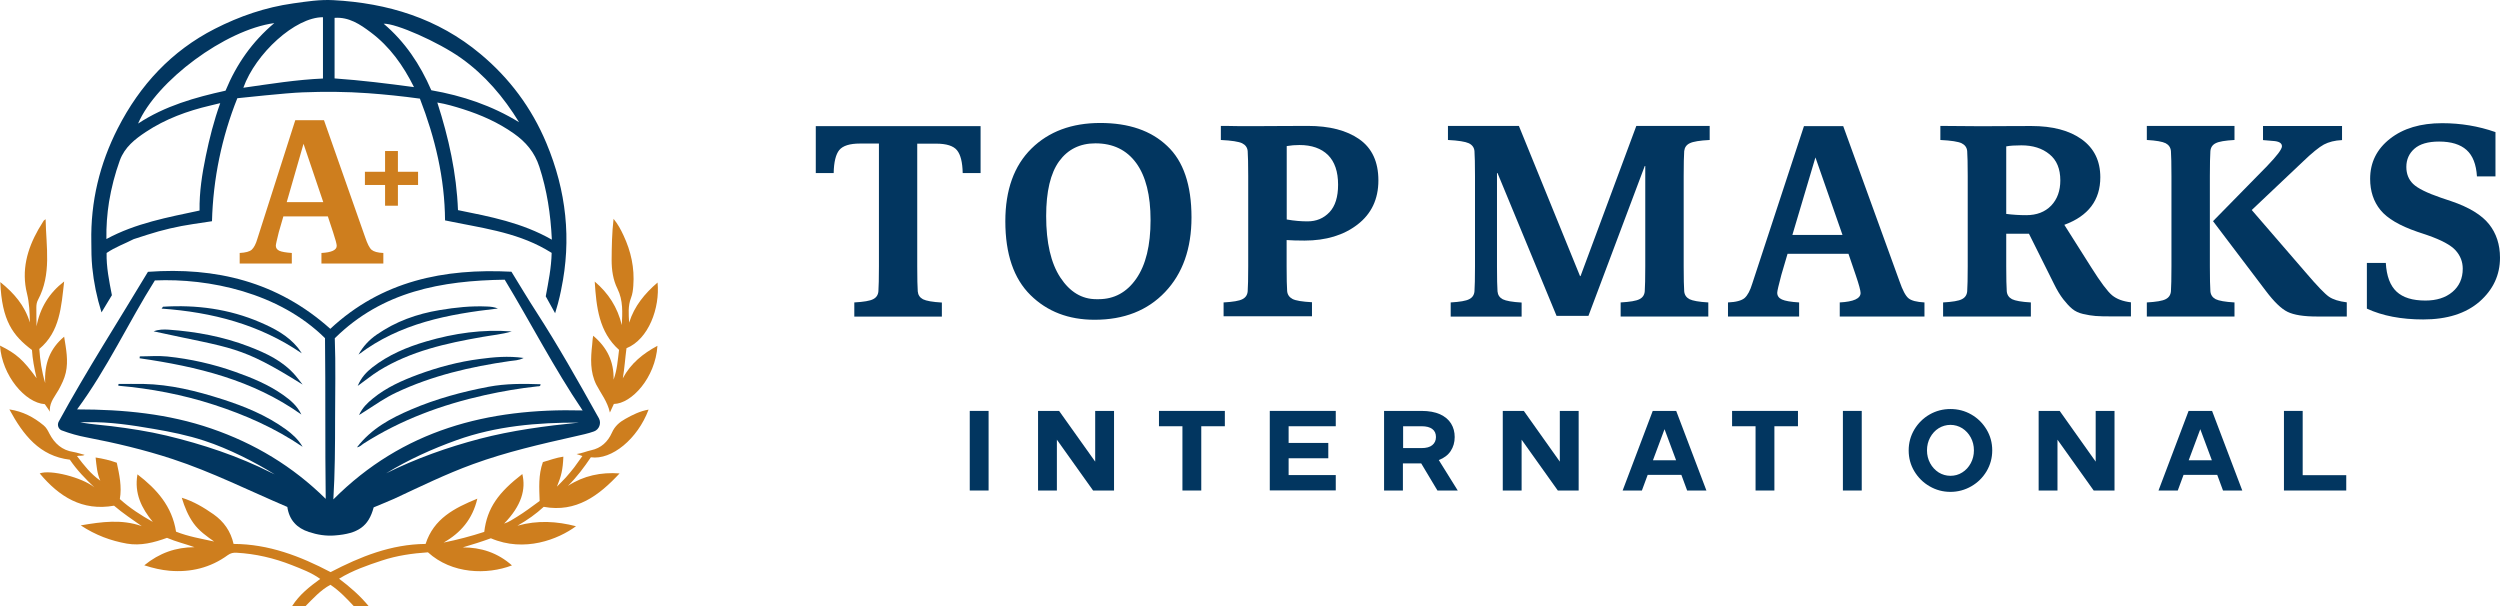
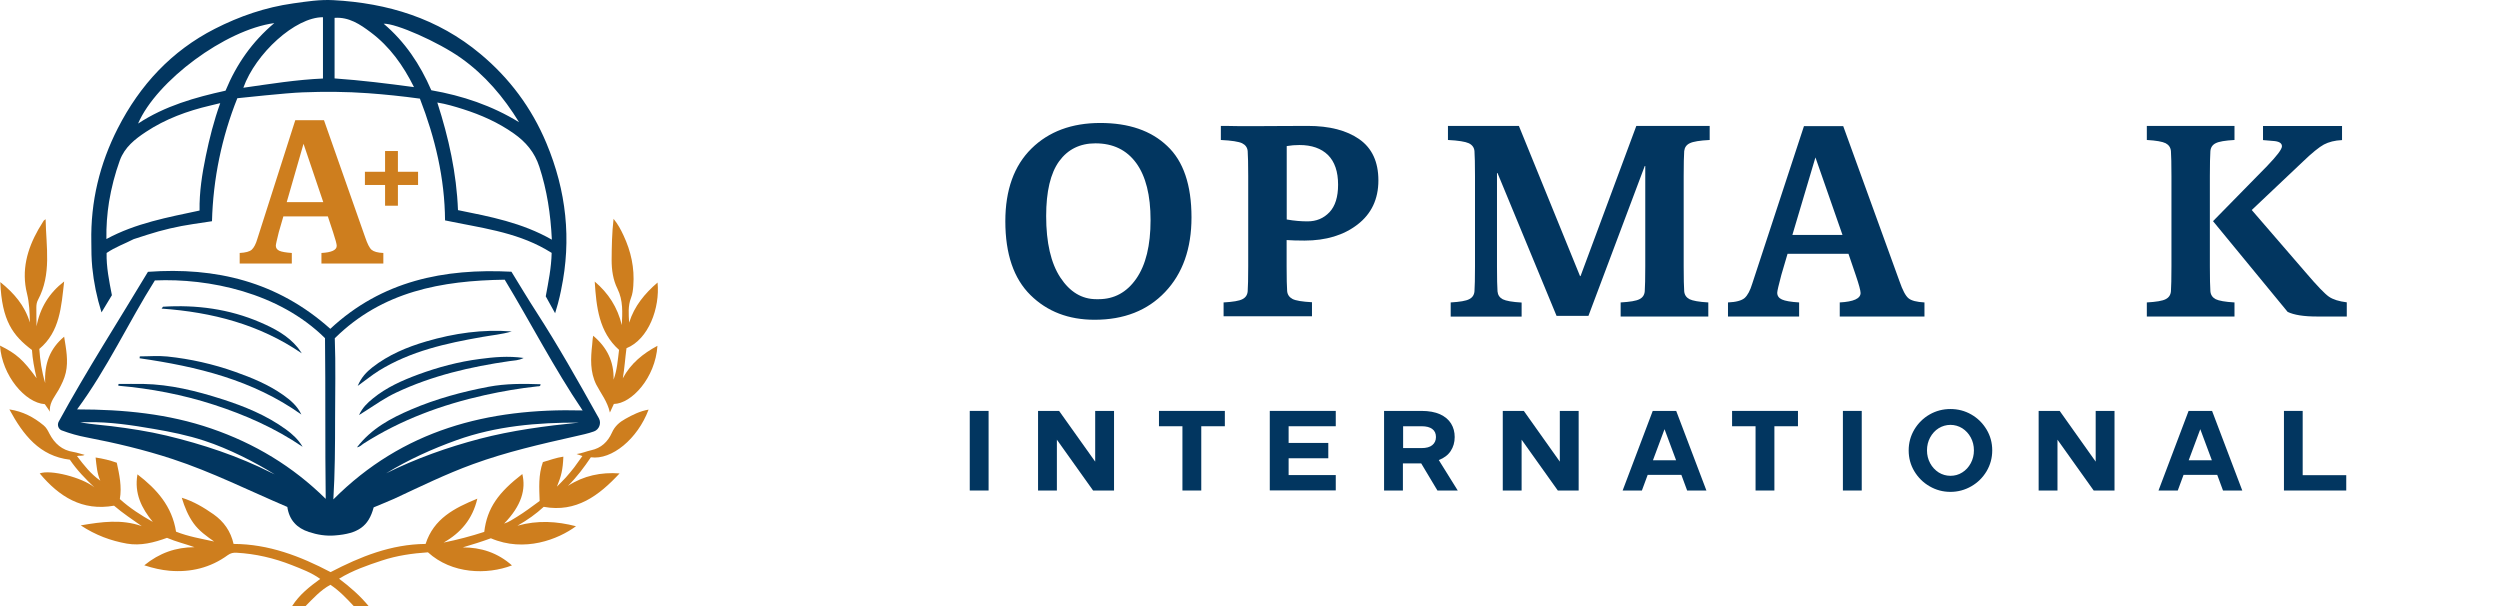
<svg xmlns="http://www.w3.org/2000/svg" width="264" height="64" viewBox="0 0 264 64" fill="none">
-   <path d="M90.215 33.423V31.937C91.204 31.882 91.87 31.771 92.204 31.593C92.537 31.427 92.726 31.15 92.759 30.762C92.793 30.285 92.815 29.409 92.815 28.133V15.159H90.815C89.726 15.159 89.003 15.392 88.625 15.847C88.259 16.301 88.059 17.111 88.036 18.275H86.147V13.318H103.55V18.275H101.661C101.639 17.133 101.439 16.334 101.061 15.869C100.683 15.403 99.95 15.17 98.861 15.17H96.86V28.145C96.86 29.42 96.882 30.296 96.916 30.773C96.949 31.15 97.138 31.427 97.471 31.604C97.805 31.771 98.472 31.893 99.461 31.948V33.434H90.215V33.423Z" fill="#023660" />
  <path d="M125.822 22.955C125.822 26.259 124.888 28.887 123.032 30.839C121.177 32.791 118.698 33.767 115.587 33.767C112.842 33.767 110.586 32.902 108.819 31.161C107.052 29.42 106.163 26.825 106.163 23.365C106.163 20.06 107.085 17.499 108.919 15.691C110.753 13.884 113.186 12.986 116.187 12.986C119.198 12.986 121.554 13.795 123.255 15.414C124.966 17.011 125.822 19.528 125.822 22.955ZM121.499 23.243C121.499 20.615 120.999 18.619 119.987 17.221C118.976 15.835 117.543 15.137 115.676 15.137C114.042 15.137 112.764 15.769 111.842 17.033C110.93 18.297 110.475 20.227 110.475 22.811C110.475 25.627 110.975 27.79 111.975 29.309C112.975 30.828 114.242 31.593 115.764 31.593H116.02C117.654 31.593 118.987 30.872 119.987 29.431C120.999 27.978 121.499 25.916 121.499 23.243Z" fill="#023660" />
  <path d="M129.211 33.423V31.937C130.2 31.882 130.866 31.771 131.2 31.593C131.533 31.427 131.722 31.15 131.755 30.762C131.789 30.285 131.811 29.409 131.811 28.133V18.586C131.811 17.31 131.789 16.434 131.755 15.957C131.722 15.58 131.522 15.303 131.166 15.126C130.811 14.959 130.066 14.837 128.922 14.782V13.296H129.066C129.166 13.296 129.299 13.296 129.466 13.296C129.633 13.296 129.833 13.296 130.055 13.307C130.277 13.318 130.511 13.318 130.766 13.318C131.022 13.318 131.289 13.318 131.555 13.318C131.822 13.318 132.1 13.318 132.389 13.318C132.678 13.318 132.933 13.318 133.156 13.318C133.478 13.318 134.189 13.318 135.3 13.307C136.401 13.296 137.334 13.296 138.101 13.296C140.39 13.296 142.202 13.762 143.546 14.704C144.891 15.647 145.558 17.1 145.558 19.051C145.558 21.025 144.824 22.578 143.357 23.709C141.89 24.84 140.024 25.405 137.756 25.405C136.979 25.405 136.345 25.383 135.867 25.35V28.111C135.867 29.387 135.889 30.263 135.923 30.739C135.956 31.116 136.156 31.394 136.49 31.571C136.823 31.748 137.523 31.859 138.545 31.915V33.401H129.211V33.423ZM138.079 23.376C139.012 23.376 139.779 23.055 140.39 22.411C141.001 21.768 141.302 20.792 141.302 19.506C141.302 18.12 140.946 17.078 140.235 16.368C139.523 15.669 138.512 15.314 137.223 15.314C136.767 15.314 136.323 15.348 135.878 15.425V23.177C136.678 23.321 137.412 23.376 138.079 23.376Z" fill="#023660" />
  <path d="M153.193 33.423V31.937C154.159 31.882 154.815 31.771 155.148 31.593C155.482 31.427 155.671 31.15 155.704 30.762C155.737 30.285 155.76 29.409 155.76 28.133V18.586C155.76 17.31 155.737 16.434 155.704 15.957C155.671 15.58 155.471 15.303 155.104 15.126C154.737 14.959 154.004 14.837 152.904 14.782V13.296H160.394L166.85 29.154H166.906L172.796 13.296H180.542V14.782C179.497 14.837 178.797 14.948 178.441 15.126C178.086 15.292 177.897 15.569 177.852 15.957C177.819 16.434 177.797 17.31 177.797 18.586V28.133C177.797 29.409 177.819 30.285 177.852 30.762C177.886 31.139 178.074 31.416 178.408 31.593C178.741 31.76 179.408 31.882 180.397 31.937V33.423H171.14V31.937C172.129 31.882 172.796 31.771 173.129 31.593C173.463 31.427 173.652 31.15 173.685 30.762C173.718 30.285 173.74 29.409 173.74 28.133V17.532H173.685L167.739 33.356H164.372L158.138 18.275H158.082V28.145C158.082 29.42 158.104 30.296 158.138 30.773C158.171 31.15 158.36 31.427 158.693 31.604C159.027 31.771 159.694 31.893 160.683 31.948V33.434H153.193V33.423Z" fill="#023660" />
  <path d="M182.475 33.423V31.937C183.331 31.904 183.92 31.737 184.231 31.471C184.542 31.194 184.82 30.684 185.042 29.941L190.499 13.318H194.644L200.589 29.708C200.912 30.64 201.223 31.238 201.534 31.494C201.834 31.748 202.401 31.893 203.223 31.937V33.423H194.277V31.937C195.744 31.859 196.477 31.527 196.477 30.939C196.477 30.695 196.311 30.063 195.966 29.054L195.199 26.803H188.765L188.109 29.032C187.82 30.118 187.676 30.739 187.676 30.917C187.676 31.238 187.843 31.482 188.176 31.627C188.509 31.782 189.11 31.882 189.987 31.937V33.423H182.475ZM189.276 24.807H194.566L191.71 16.623L189.276 24.807Z" fill="#023660" />
-   <path d="M205.191 33.423V31.937C206.18 31.882 206.846 31.771 207.18 31.593C207.513 31.427 207.702 31.15 207.735 30.762C207.769 30.285 207.791 29.409 207.791 28.133V18.586C207.791 17.31 207.769 16.434 207.735 15.957C207.702 15.58 207.502 15.303 207.146 15.126C206.791 14.959 206.046 14.837 204.902 14.782V13.296C206.557 13.318 208.002 13.329 209.213 13.329C209.502 13.329 210.214 13.329 211.369 13.318C212.525 13.307 213.57 13.307 214.503 13.307C216.748 13.307 218.526 13.773 219.837 14.716C221.138 15.658 221.793 16.989 221.793 18.719C221.793 21.136 220.526 22.811 217.993 23.742L220.827 28.222C221.816 29.797 222.56 30.784 223.038 31.183C223.527 31.582 224.183 31.826 225.027 31.926V33.412H223.06C222.282 33.412 221.693 33.401 221.293 33.368C220.893 33.334 220.46 33.268 219.982 33.157C219.504 33.046 219.115 32.858 218.826 32.614C218.526 32.37 218.215 32.026 217.882 31.604C217.548 31.172 217.215 30.628 216.893 29.963L214.259 24.685H211.858V28.133C211.858 29.409 211.881 30.285 211.914 30.762C211.947 31.139 212.136 31.416 212.47 31.593C212.803 31.76 213.47 31.882 214.459 31.937V33.423H205.191ZM213.97 22.722C215.07 22.722 215.948 22.389 216.604 21.713C217.248 21.036 217.57 20.149 217.57 19.051C217.57 17.831 217.193 16.911 216.426 16.29C215.659 15.658 214.67 15.348 213.459 15.348C212.792 15.348 212.258 15.381 211.858 15.458V22.589C212.536 22.677 213.236 22.722 213.97 22.722Z" fill="#023660" />
-   <path d="M226.705 33.423V31.937C227.694 31.882 228.361 31.771 228.694 31.593C229.027 31.427 229.216 31.15 229.25 30.762C229.283 30.285 229.305 29.409 229.305 28.133V18.586C229.305 17.31 229.283 16.434 229.25 15.957C229.216 15.58 229.027 15.303 228.694 15.126C228.361 14.959 227.694 14.837 226.705 14.782V13.296H235.962V14.782C234.973 14.837 234.306 14.948 233.973 15.126C233.639 15.292 233.45 15.569 233.417 15.957C233.384 16.434 233.362 17.31 233.362 18.586V28.133C233.362 29.409 233.384 30.285 233.417 30.762C233.45 31.139 233.639 31.416 233.973 31.593C234.306 31.76 234.973 31.882 235.962 31.937V33.423H226.705ZM247.797 33.423H244.63C243.263 33.423 242.241 33.257 241.574 32.935C240.907 32.614 240.14 31.87 239.263 30.706L233.695 23.354L239.407 17.532C240.452 16.445 240.974 15.758 240.974 15.447C240.974 15.104 240.652 14.915 240.007 14.882L238.974 14.793V13.307H247.319V14.793C246.553 14.826 245.919 14.993 245.408 15.259C244.897 15.536 244.141 16.146 243.152 17.1L237.784 22.178L243.474 28.765C244.675 30.174 245.497 31.028 245.93 31.327C246.364 31.627 246.997 31.826 247.82 31.926V33.423H247.797Z" fill="#023660" />
-   <path d="M255.888 33.734C253.587 33.734 251.598 33.357 249.942 32.592V27.768H251.942C252.02 29.154 252.398 30.163 253.076 30.795C253.754 31.427 254.765 31.738 256.121 31.738C257.299 31.738 258.255 31.438 258.977 30.828C259.699 30.218 260.066 29.398 260.066 28.378C260.066 27.635 259.81 26.991 259.31 26.437C258.81 25.883 257.821 25.35 256.354 24.84L255.265 24.474C253.398 23.831 252.098 23.066 251.376 22.179C250.653 21.291 250.287 20.194 250.287 18.885C250.287 17.155 250.987 15.747 252.387 14.649C253.787 13.551 255.621 13.008 257.888 13.008C259.855 13.008 261.722 13.318 263.522 13.95V18.63H261.566C261.489 17.355 261.122 16.423 260.466 15.836C259.811 15.248 258.844 14.948 257.566 14.948C256.399 14.948 255.532 15.204 254.965 15.703C254.398 16.202 254.11 16.845 254.11 17.632C254.11 18.353 254.343 18.952 254.821 19.418C255.299 19.883 256.277 20.371 257.766 20.881L258.855 21.247C260.744 21.89 262.066 22.7 262.844 23.676C263.611 24.64 264 25.827 264 27.213C264 29.043 263.278 30.584 261.844 31.849C260.399 33.102 258.421 33.734 255.888 33.734Z" fill="#023660" />
+   <path d="M226.705 33.423V31.937C227.694 31.882 228.361 31.771 228.694 31.593C229.027 31.427 229.216 31.15 229.25 30.762C229.283 30.285 229.305 29.409 229.305 28.133V18.586C229.305 17.31 229.283 16.434 229.25 15.957C229.216 15.58 229.027 15.303 228.694 15.126C228.361 14.959 227.694 14.837 226.705 14.782V13.296H235.962V14.782C234.973 14.837 234.306 14.948 233.973 15.126C233.639 15.292 233.45 15.569 233.417 15.957C233.384 16.434 233.362 17.31 233.362 18.586V28.133C233.362 29.409 233.384 30.285 233.417 30.762C233.45 31.139 233.639 31.416 233.973 31.593C234.306 31.76 234.973 31.882 235.962 31.937V33.423H226.705ZM247.797 33.423H244.63C243.263 33.423 242.241 33.257 241.574 32.935L233.695 23.354L239.407 17.532C240.452 16.445 240.974 15.758 240.974 15.447C240.974 15.104 240.652 14.915 240.007 14.882L238.974 14.793V13.307H247.319V14.793C246.553 14.826 245.919 14.993 245.408 15.259C244.897 15.536 244.141 16.146 243.152 17.1L237.784 22.178L243.474 28.765C244.675 30.174 245.497 31.028 245.93 31.327C246.364 31.627 246.997 31.826 247.82 31.926V33.423H247.797Z" fill="#023660" />
  <path d="M102.406 43.392H104.395V51.798H102.406V43.392Z" fill="#023660" />
  <path d="M109.618 43.392H111.841L115.652 48.748V43.392H117.642V51.798H115.43L111.607 46.431V51.798H109.618V43.392Z" fill="#023660" />
  <path d="M124.865 45.011H122.387V43.392H129.344V45.011H126.854V51.798H124.865V45.011Z" fill="#023660" />
  <path d="M134.089 43.392H141.057V45.011H136.078V46.774H140.268V48.393H136.078V50.168H141.057V51.787H134.089V43.392Z" fill="#023660" />
  <path d="M146.169 43.392H150.114C150.892 43.392 151.548 43.514 152.07 43.747C152.592 43.991 152.981 44.313 153.237 44.734C153.493 45.155 153.615 45.621 153.615 46.153C153.615 46.719 153.47 47.207 153.192 47.628C152.915 48.05 152.492 48.371 151.937 48.582L153.937 51.798H151.792L150.081 48.937H148.147V51.798H146.158V43.392H146.169ZM150.114 47.318C150.614 47.318 150.992 47.218 151.248 47.007C151.503 46.797 151.637 46.519 151.637 46.153C151.637 45.788 151.514 45.499 151.259 45.311C151.003 45.111 150.625 45.011 150.125 45.011H148.169V47.318H150.114Z" fill="#023660" />
  <path d="M158.693 43.392H160.916L164.716 48.748V43.392H166.706V51.798H164.505L160.682 46.431V51.798H158.693V43.392Z" fill="#023660" />
  <path d="M174.529 43.392H177.007L180.197 51.798H178.163L177.552 50.145H173.995L173.384 51.798H171.351L174.529 43.392ZM176.996 48.604L175.774 45.322L174.551 48.604H176.996Z" fill="#023660" />
  <path d="M185.387 45.011H182.908V43.392H189.865V45.011H187.376V51.798H185.387V45.011Z" fill="#023660" />
  <path d="M194.61 43.392H196.599V51.798H194.61V43.392Z" fill="#023660" />
  <path d="M203.768 51.354C203.09 50.966 202.556 50.434 202.156 49.769C201.756 49.103 201.556 48.371 201.556 47.562C201.556 46.763 201.756 46.032 202.156 45.355C202.556 44.69 203.09 44.157 203.768 43.769C204.446 43.381 205.179 43.193 205.968 43.193C206.757 43.193 207.49 43.381 208.168 43.769C208.846 44.157 209.38 44.69 209.78 45.355C210.18 46.02 210.38 46.752 210.38 47.562C210.38 48.36 210.18 49.092 209.78 49.769C209.38 50.434 208.846 50.966 208.168 51.354C207.49 51.742 206.757 51.942 205.968 51.942C205.168 51.942 204.434 51.742 203.768 51.354ZM207.213 49.891C207.591 49.658 207.891 49.325 208.113 48.915C208.335 48.504 208.446 48.05 208.446 47.562C208.446 47.063 208.335 46.608 208.113 46.198C207.891 45.788 207.591 45.466 207.213 45.222C206.835 44.989 206.413 44.867 205.968 44.867C205.523 44.867 205.101 44.989 204.723 45.222C204.346 45.455 204.045 45.788 203.823 46.198C203.601 46.608 203.49 47.063 203.49 47.562C203.49 48.05 203.601 48.504 203.823 48.915C204.045 49.325 204.346 49.647 204.723 49.891C205.101 50.123 205.512 50.245 205.968 50.245C206.413 50.245 206.835 50.135 207.213 49.891Z" fill="#023660" />
  <path d="M215.281 43.392H217.503L221.304 48.748V43.392H223.293V51.798H221.093L217.27 46.431V51.798H215.281V43.392Z" fill="#023660" />
  <path d="M231.116 43.392H233.595L236.784 51.798H234.75L234.139 50.145H230.583L229.972 51.798H227.938L231.116 43.392ZM233.572 48.604L232.35 45.322L231.127 48.604H233.572Z" fill="#023660" />
  <path d="M241.174 43.392H243.163V50.179H247.764V51.798H241.185V43.392H241.174Z" fill="#023660" />
  <path d="M9.741 28.23C9.902 29.823 10.214 31.372 10.72 32.987C11.117 32.334 11.472 31.748 11.816 31.173C11.526 29.679 11.225 28.207 11.257 26.714C12.16 26.094 13.171 25.74 14.117 25.253C14.601 25.098 15.074 24.944 15.558 24.789C17.139 24.28 18.752 23.903 20.396 23.66C21.063 23.56 21.902 23.428 22.386 23.361C22.504 18.88 23.418 14.477 25.063 10.372C25.558 10.328 30.149 9.819 31.966 9.752C34.256 9.664 36.557 9.675 38.847 9.841C40.675 9.974 42.492 10.162 44.342 10.416C45.944 14.554 46.965 18.803 46.997 23.273C50.664 24.047 54.341 24.457 57.62 26.326C57.825 26.448 58.04 26.57 58.255 26.703C58.222 28.263 57.911 29.779 57.631 31.294C57.792 31.582 57.954 31.87 58.115 32.168C58.287 32.467 58.448 32.766 58.62 33.076C58.728 32.744 58.814 32.412 58.911 32.08C58.911 32.069 58.911 32.069 58.911 32.069C58.911 32.058 58.911 32.058 58.921 32.047C58.932 31.991 58.954 31.925 58.964 31.87C59.061 31.527 59.136 31.173 59.212 30.819C59.222 30.785 59.222 30.752 59.233 30.719C59.244 30.664 59.255 30.608 59.265 30.553C60.362 25.297 59.814 20.164 57.696 15.107C56.136 11.379 53.782 8.237 50.739 5.703C46.234 1.93 40.933 0.326 35.202 0.016C33.772 -0.062 32.364 0.16 30.955 0.359C28.041 0.768 25.299 1.709 22.676 3.047C18.128 5.371 14.784 8.956 12.44 13.547C10.526 17.298 9.558 21.292 9.644 25.541C9.644 26.437 9.655 27.333 9.741 28.23ZM56.954 17.608C57.76 20.075 58.147 22.598 58.276 25.309C55.115 23.505 51.75 22.875 48.363 22.189C48.212 18.294 47.384 14.554 46.18 10.826C47.126 10.98 48.008 11.246 48.89 11.523C50.793 12.131 52.61 12.928 54.266 14.101C55.524 14.986 56.459 16.081 56.954 17.608ZM48.675 6.123C51.201 7.916 53.18 10.239 54.814 12.906C51.954 11.158 48.857 10.106 45.546 9.531C44.352 6.776 42.75 4.397 40.514 2.505C41.793 2.45 46.266 4.419 48.675 6.123ZM35.331 1.886C36.837 1.775 38.019 2.561 39.148 3.413C41.159 4.917 42.578 6.909 43.718 9.199C40.922 8.823 38.159 8.48 35.331 8.281C35.331 6.168 35.331 4.054 35.331 1.886ZM34.105 1.819C34.105 3.988 34.105 6.112 34.105 8.292C31.288 8.414 28.504 8.867 25.697 9.266C26.988 5.648 31.181 1.808 34.105 1.819ZM28.966 2.439C26.643 4.397 24.988 6.743 23.816 9.575C20.612 10.283 17.418 11.18 14.58 13.05C16.526 8.535 23.805 3.136 28.966 2.439ZM11.515 21.314C11.763 19.821 12.139 18.36 12.655 16.933C13.171 15.539 14.246 14.698 15.397 13.935C17.483 12.552 19.794 11.711 22.203 11.146C22.515 11.069 22.837 10.992 23.257 10.892C22.579 12.773 22.117 14.621 21.73 16.49C21.343 18.371 21.042 20.274 21.074 22.233C17.719 22.952 14.343 23.56 11.236 25.242C11.214 23.892 11.311 22.598 11.515 21.314Z" fill="#023660" />
  <path d="M62.395 48.289C64.599 48.599 67.33 46.353 68.491 43.255C67.588 43.41 66.792 43.808 66.029 44.239C65.427 44.571 64.921 45.003 64.62 45.689C64.19 46.651 63.48 47.326 62.416 47.548C61.911 47.658 61.427 47.88 60.889 47.946C61.093 48.012 61.287 48.09 61.502 48.156C61.201 48.566 60.932 48.964 60.642 49.351C60.362 49.716 60.061 50.07 59.76 50.413C59.459 50.745 59.126 51.066 58.814 51.387C59.276 50.258 59.438 49.583 59.491 48.222C58.728 48.333 58.018 48.599 57.33 48.798C56.836 50.17 56.943 51.531 56.986 52.903C56.578 53.201 56.18 53.5 55.771 53.788C55.373 54.064 54.986 54.341 54.578 54.584C54.169 54.817 53.793 55.115 53.234 55.292C55.083 53.389 55.545 51.675 55.158 50.059C52.664 51.984 51.438 53.622 51.137 56.167C49.75 56.62 48.32 56.996 46.847 57.295C48.643 56.277 49.901 54.828 50.406 52.659C47.997 53.644 45.804 54.761 44.944 57.439C41.288 57.472 38.062 58.778 34.912 60.415C31.708 58.733 28.375 57.45 24.665 57.439C24.364 56.1 23.633 55.071 22.547 54.308C21.515 53.589 20.451 52.947 19.193 52.56C19.504 53.578 19.87 54.463 20.44 55.259C21.02 56.067 21.816 56.62 22.612 57.184C21.257 56.886 19.902 56.664 18.59 56.144C18.171 53.456 16.548 51.652 14.515 50.092C14.161 52.106 14.956 53.677 16.139 55.115C14.892 54.418 13.709 53.655 12.655 52.703C12.881 51.365 12.601 50.114 12.333 48.864C11.591 48.599 10.881 48.433 10.096 48.311C10.193 49.185 10.247 49.993 10.591 50.756C9.591 50.059 8.86 49.13 8.129 48.156C8.419 48.079 8.666 48.189 8.935 48.034C8.494 47.924 8.129 47.791 7.742 47.725C6.559 47.548 5.763 46.84 5.215 45.788C5.054 45.468 4.892 45.147 4.602 44.914C3.559 44.051 2.409 43.443 0.989 43.233C2.452 45.932 4.183 48.167 7.376 48.543C8.118 49.639 9.021 50.568 9.967 51.464C8.666 50.413 5.322 49.561 4.193 49.993C6.247 52.449 8.688 53.998 12.042 53.401C12.956 54.186 13.978 54.861 14.967 55.558C12.86 54.817 10.763 55.093 8.526 55.481C10.107 56.521 11.709 57.107 13.397 57.406C14.86 57.66 16.268 57.295 17.634 56.797C18.59 57.207 19.58 57.439 20.537 57.782C18.58 57.793 16.849 58.379 15.236 59.696C16.193 60.006 17.042 60.194 17.902 60.271C20.139 60.459 22.214 59.962 24.052 58.623C24.343 58.413 24.633 58.346 24.977 58.368C26.988 58.479 28.934 58.933 30.816 59.674C31.837 60.083 32.88 60.459 33.815 61.134C32.697 61.953 31.633 62.772 30.848 64H32.267C33.063 63.203 33.848 62.318 34.891 61.754C35.815 62.362 36.611 63.203 37.353 64H38.923C38.03 62.905 36.901 61.931 35.805 61.112C37.256 60.227 38.794 59.696 40.342 59.187C41.912 58.667 43.546 58.435 45.191 58.324C47.718 60.625 51.417 60.714 54.062 59.707C53.331 59.054 52.513 58.568 51.61 58.247C50.728 57.937 49.804 57.804 48.868 57.804C49.879 57.505 50.879 57.196 51.836 56.842C55.384 58.368 58.954 56.952 60.825 55.569C58.803 55.049 56.793 54.916 54.642 55.514C55.718 54.905 56.61 54.264 57.416 53.522C60.857 54.153 63.255 52.327 65.427 49.993C63.47 49.849 61.642 50.225 59.975 51.309C60.922 50.369 61.685 49.34 62.395 48.289Z" fill="#CE7E1E" />
  <path d="M0 36.494C0.215 39.67 2.667 42.546 4.731 42.679C4.86 42.878 5.15 43.288 5.29 43.487C5.269 43.409 5.258 43.354 5.258 43.266C5.279 42.414 5.817 41.827 6.193 41.163C6.505 40.588 6.795 40.013 6.946 39.36C7.236 38.087 6.978 36.848 6.774 35.554C5.269 36.815 4.666 38.408 4.774 40.455C4.398 39.205 4.236 38.054 4.15 36.848C6.333 35.034 6.473 32.378 6.774 29.723C5.193 30.94 4.226 32.5 3.86 34.458C3.838 33.783 3.849 33.131 3.838 32.467C3.838 32.179 3.882 31.914 4.011 31.67C5.462 28.959 4.871 26.072 4.817 23.151C4.709 23.239 4.645 23.262 4.613 23.306C4.419 23.605 4.236 23.914 4.054 24.224C2.86 26.326 2.247 28.561 2.849 30.995C3.097 32.002 3.14 33.009 3.15 34.049C2.613 32.246 1.462 30.94 0.032 29.789C0.194 33.872 1.355 35.432 3.376 36.959C3.43 37.91 3.623 38.884 3.86 39.935C2.441 37.977 1.72 37.346 0 36.494Z" fill="#CE7E1E" />
  <path d="M64.405 43.565C64.588 43.177 64.706 42.912 64.824 42.657C66.684 42.635 69.211 39.902 69.426 36.517C67.91 37.335 66.609 38.364 65.77 39.947C65.953 38.884 66.018 37.811 66.157 36.771C68.491 35.831 69.706 32.511 69.437 29.834C68.093 30.996 66.986 32.312 66.437 34.071C66.383 33.175 66.308 32.301 66.631 31.471C66.792 31.062 66.846 30.619 66.878 30.166C67.018 28.296 66.631 26.537 65.846 24.866C65.566 24.269 65.265 23.682 64.792 23.107C64.62 24.612 64.599 26.039 64.588 27.455C64.588 28.517 64.738 29.557 65.201 30.487C65.814 31.726 65.728 33.009 65.663 34.326C65.211 32.456 64.244 30.951 62.803 29.734C62.975 32.423 63.244 35.056 65.373 36.948C65.233 38.032 65.168 39.084 64.792 40.09C64.846 38.187 64.104 36.683 62.642 35.455C62.566 35.809 62.566 36.107 62.534 36.395C62.373 37.833 62.297 39.283 62.975 40.633C63.459 41.562 64.147 42.392 64.405 43.565Z" fill="#CE7E1E" />
  <path d="M15.623 28.705C12.472 33.961 9.139 39.139 6.204 44.516C6.01 44.87 6.161 45.313 6.526 45.456C6.526 45.456 6.526 45.456 6.537 45.456C7.387 45.777 8.258 46.021 9.139 46.187C12.193 46.773 15.225 47.492 18.192 48.466C22.375 49.838 26.31 51.818 30.342 53.533C30.547 54.938 31.364 55.768 32.622 56.178C33.514 56.476 34.439 56.62 35.364 56.543C37.815 56.355 38.923 55.591 39.46 53.578C40.181 53.268 40.912 52.991 41.621 52.67C44.374 51.387 47.105 50.048 49.965 49.008C53.481 47.725 57.115 46.895 60.749 46.076C61.416 45.921 62.093 45.788 62.728 45.556C63.276 45.357 63.523 44.693 63.244 44.173C63.19 44.074 63.126 43.963 63.05 43.83C61.007 40.168 58.943 36.517 56.674 32.998C55.75 31.571 54.879 30.11 54.008 28.694C46.901 28.329 40.331 29.646 34.88 34.724C29.299 29.734 22.773 28.185 15.623 28.705ZM50.642 46.342C47.245 47.238 43.944 48.411 40.772 49.982C43.137 48.532 45.643 47.404 48.234 46.474C52.406 44.981 56.739 44.616 61.126 44.627C57.588 44.981 54.072 45.445 50.642 46.342ZM35.353 35.72C40.385 30.752 46.643 29.635 53.298 29.535C56.04 34.072 58.47 38.818 61.523 43.343C51.513 43.078 42.535 45.39 35.202 52.737C35.374 49.871 35.385 47.05 35.385 44.228C35.385 41.396 35.46 38.563 35.353 35.72ZM28.654 49.926C25.117 48.145 21.397 46.917 17.58 45.999C15.666 45.545 13.72 45.246 11.763 45.003C10.688 44.87 9.903 44.837 8.462 44.605C8.741 44.582 8.978 44.582 9.214 44.582C11.559 44.538 13.913 44.892 16.214 45.291C18.031 45.6 19.827 45.965 21.579 46.541C24.149 47.382 26.88 48.776 29.009 50.092C28.783 49.993 28.74 49.971 28.654 49.926ZM34.396 52.681C30.901 49.229 26.859 46.817 22.321 45.257C17.784 43.697 13.085 43.233 8.139 43.233C11.354 38.873 13.558 34.049 16.354 29.613C22.031 29.369 29.439 30.874 34.321 35.709C34.385 41.33 34.321 46.994 34.396 52.681Z" fill="#023660" />
  <path d="M30.181 45.335C28.117 43.841 25.794 42.901 23.407 42.137C20.709 41.274 17.977 40.599 15.139 40.544C14.268 40.533 13.397 40.544 12.515 40.544C12.505 40.61 12.505 40.677 12.494 40.732C15.924 41.031 19.289 41.672 22.569 42.735C25.88 43.808 29.041 45.202 31.955 47.182C31.514 46.419 30.88 45.844 30.181 45.335Z" fill="#023660" />
  <path d="M29.901 41.706C28.342 40.61 26.622 39.902 24.848 39.272C22.514 38.442 20.106 37.9 17.654 37.645C16.697 37.546 15.73 37.634 14.762 37.634C14.751 37.7 14.751 37.767 14.741 37.833C20.794 38.707 26.686 40.112 31.826 43.775C31.385 42.845 30.664 42.248 29.901 41.706Z" fill="#023660" />
-   <path d="M26.289 36.594C23.558 35.543 20.719 35.023 17.816 34.813C17.289 34.78 16.752 34.78 16.225 34.99C24.633 36.837 25.31 36.45 31.955 40.61C31.654 40.223 31.428 39.924 31.192 39.648C29.869 38.11 28.117 37.302 26.289 36.594Z" fill="#023660" />
  <path d="M17.063 32.589C22.407 32.965 27.407 34.26 31.869 37.313C31.729 37.114 31.611 36.904 31.46 36.727C30.396 35.421 28.966 34.68 27.482 34.038C24.192 32.622 20.751 32.169 17.214 32.39C17.203 32.401 17.181 32.445 17.063 32.589Z" fill="#023660" />
  <path d="M51.18 41.728C53.029 41.319 54.89 40.998 56.771 40.798C56.889 40.787 57.083 40.832 57.083 40.577C55.245 40.511 53.406 40.5 51.589 40.843C48.793 41.374 46.051 42.115 43.417 43.244C41.278 44.162 39.235 45.235 37.697 47.238C38.041 47.182 38.202 46.961 38.396 46.84C42.353 44.317 46.664 42.735 51.18 41.728Z" fill="#023660" />
  <path d="M50.642 37.911C48.427 38.198 46.266 38.774 44.159 39.548C42.46 40.179 40.804 40.909 39.374 42.082C38.815 42.536 38.288 43.022 37.912 43.83C38.213 43.642 38.396 43.531 38.578 43.41C39.643 42.724 40.675 42.005 41.826 41.462C45.643 39.659 49.685 38.73 53.814 38.132C54.266 38.066 54.75 38.077 55.298 37.8C53.642 37.568 52.137 37.712 50.642 37.911Z" fill="#023660" />
  <path d="M50.9 35.587C51.943 35.399 53.008 35.311 54.04 35.001C50.965 34.757 47.965 35.189 45.019 36.052C42.976 36.649 41.019 37.468 39.32 38.796C38.696 39.283 38.148 39.858 37.772 40.754C38.61 40.157 39.277 39.603 40.019 39.139C43.384 37.07 47.115 36.251 50.9 35.587Z" fill="#023660" />
-   <path d="M51.427 32.368C49.75 32.29 48.094 32.467 46.438 32.744C44.03 33.142 41.793 33.939 39.772 35.344C38.987 35.886 38.331 36.583 37.858 37.446C42.245 34.116 47.352 33.175 52.578 32.578C52.201 32.423 51.814 32.379 51.427 32.368Z" fill="#023660" />
  <path d="M25.31 27.831V26.714C25.934 26.68 26.364 26.57 26.59 26.36C26.815 26.149 27.02 25.773 27.181 25.209L31.181 12.695H34.213L38.557 25.043C38.793 25.74 39.019 26.194 39.245 26.382C39.471 26.57 39.879 26.692 40.481 26.714V27.831H33.944V26.714C35.019 26.658 35.557 26.404 35.557 25.961C35.557 25.773 35.428 25.297 35.181 24.545L34.621 22.852H29.923L29.439 24.523C29.235 25.342 29.127 25.817 29.127 25.939C29.127 26.183 29.245 26.36 29.493 26.481C29.74 26.592 30.181 26.669 30.815 26.714V27.831H25.31ZM30.277 21.348H34.138L32.052 15.185L30.277 21.348Z" fill="#CE7E1E" />
  <path d="M44.148 18.139H42.019V15.948H40.664V18.139H38.535V19.533H40.664V21.724H42.019V19.533H44.148V18.139Z" fill="#CE7E1E" />
</svg>